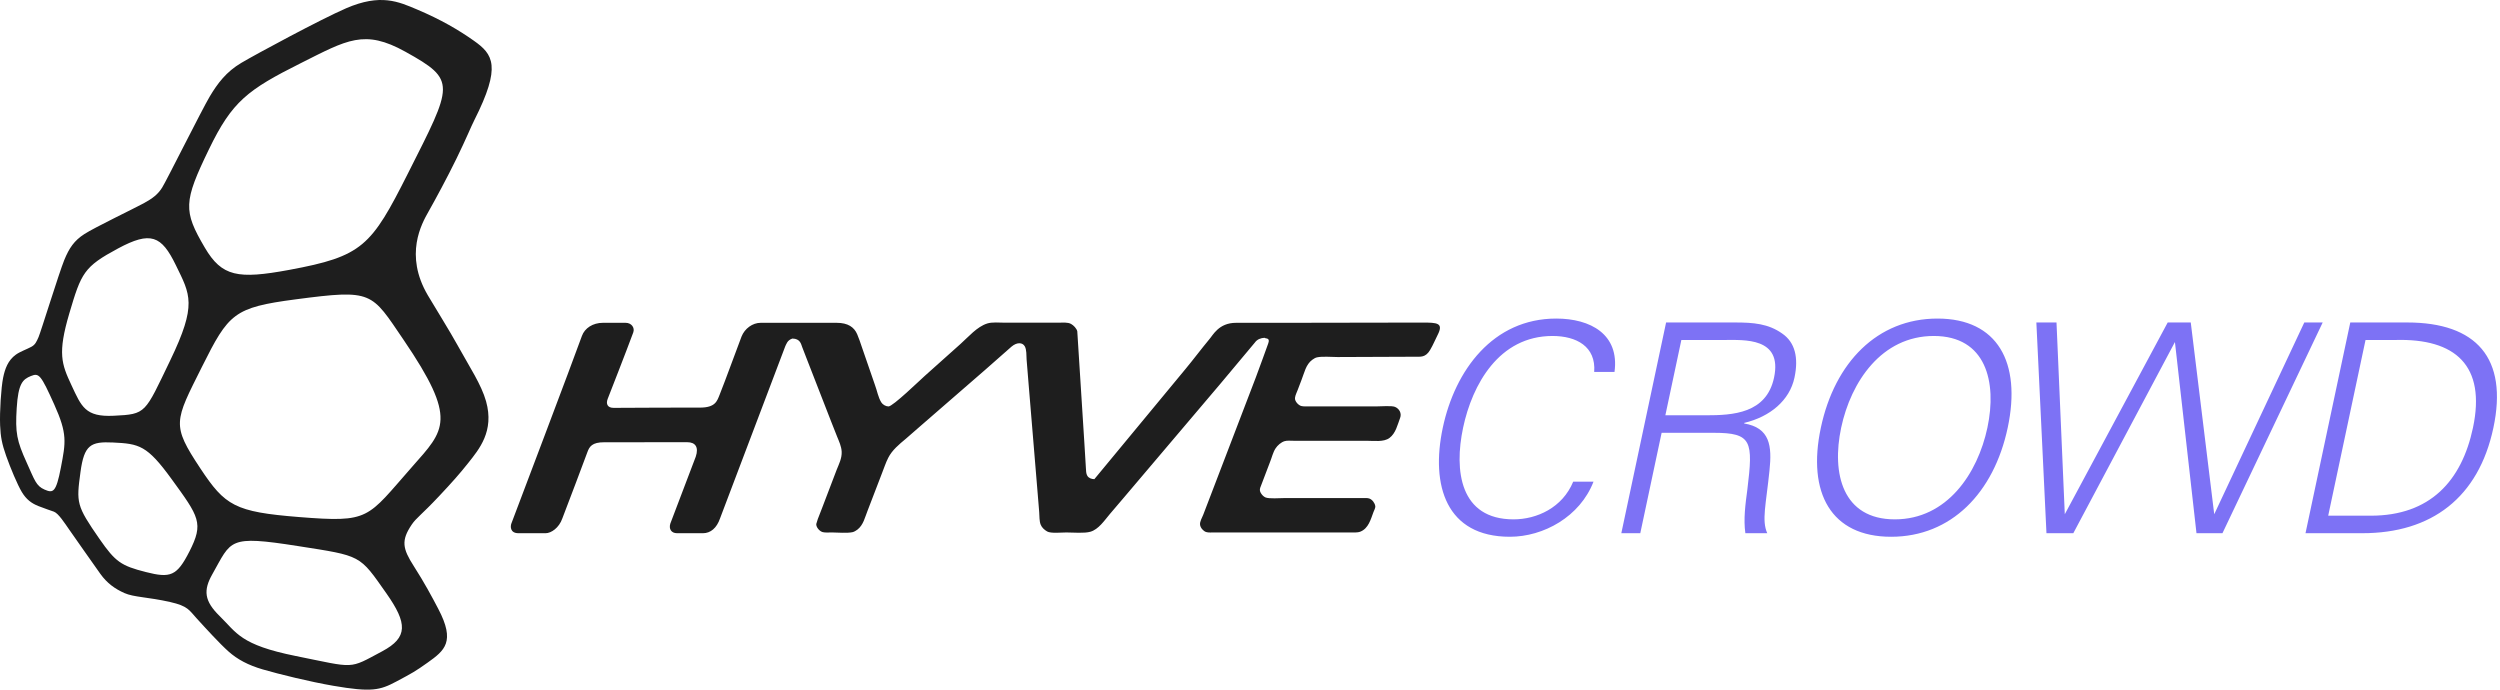
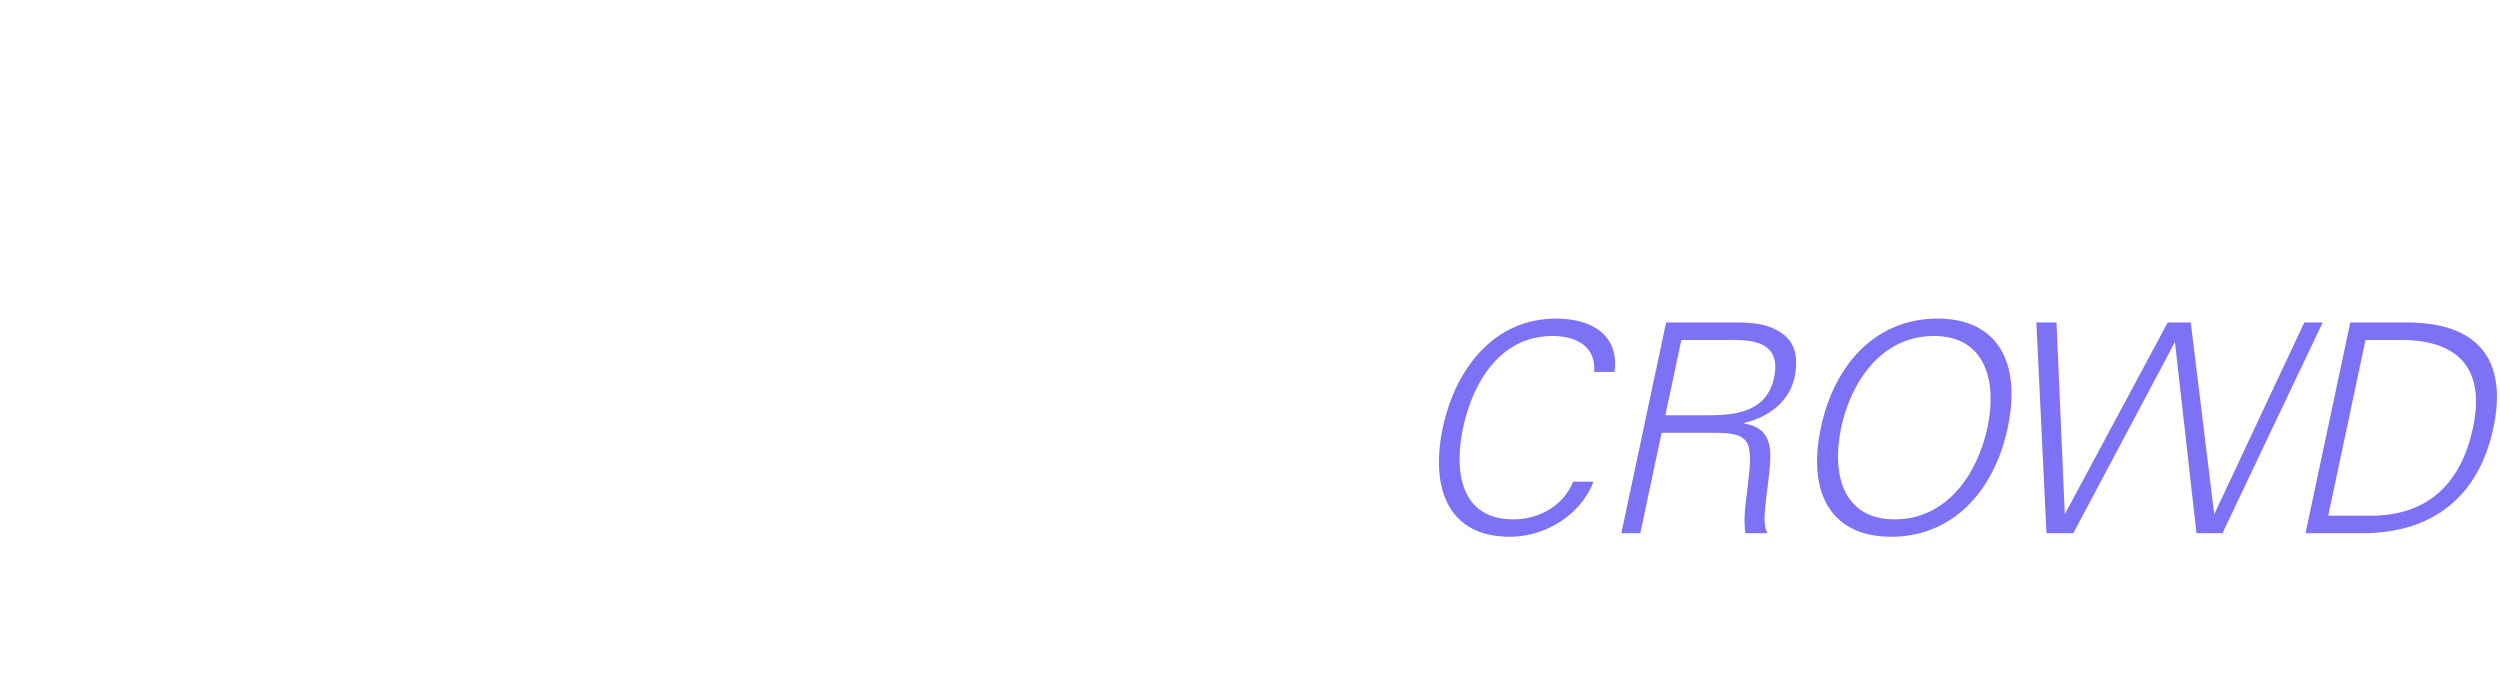
<svg xmlns="http://www.w3.org/2000/svg" width="464" height="128">
  <g fill-rule="nonzero" fill="none">
    <g fill="#7D72F5">
      <path d="M440.023 95.712c10.997 0 16.862-6.446 18.957-16.305 2.452-11.538-3.238-16.63-14.412-16.305h-5.525l-6.929 32.611h7.909zm6.752-35.861c12.839 0 18.748 6.609 15.997 19.555-2.751 12.947-11.468 19.556-24.306 19.556H427.902l8.31-39.111h10.562zM379.823 98.963l-1.875-39.111h3.738l1.539 35.59 19.1-35.59h4.28l4.356 35.59 16.716-35.59h3.413L412.488 98.963h-4.821l-4-35.482-18.86 35.482zM351.677 96.393c9.693 0 15.379-8.509 17.186-17.018 1.808-8.508-.261-17.018-9.956-17.018-9.693 0-15.379 8.51-17.186 17.018-1.808 8.509.262 17.018 9.956 17.018zm-.687 3.231c-11.147 0-15.613-8.132-13.039-20.249 2.575-12.117 10.495-20.249 21.643-20.249 11.147 0 15.613 8.132 13.039 20.249-2.575 12.117-10.495 20.249-21.643 20.249zM316.619 77.078c4.984 0 11.228-.325 12.644-6.988 1.6-7.529-5.558-6.988-9.295-6.988h-7.908L309.09 77.078h7.529zm-12.18 21.885h-3.521l8.31-39.111h12.785c3.413 0 6.184.217 8.771 2.058 2.364 1.626 3.065 4.442 2.271 8.18-.898 4.225-4.522 7.259-9.314 8.396l-.023.109c4.811.812 5.181 4.171 4.701 8.721-.642 6.338-1.48 9.263-.416 11.647h-4.063c-.368-2.601.002-5.363.373-8.126 1.086-8.938.878-10.508-6.218-10.508h-9.696l-3.96 18.634zM295.882 69.035c.361-4.739-3.32-6.678-7.736-6.678-9.963 0-14.901 9.048-16.594 17.018-1.693 7.97-.6 17.018 9.363 17.018 4.308 0 9.074-2.154 11.073-7.001h3.77c-2.515 6.516-9.283 10.232-15.529 10.232-11.794 0-14.735-9.478-12.446-20.249 2.266-10.663 9.311-20.249 21.05-20.249 6.355 0 11.768 2.908 10.82 9.909h-3.77" />
    </g>
    <g fill="#000" fill-opacity=".88">
-       <path d="M265.428 64.954c-.862 1.458-1.813 1.237-2.762 1.254-1.702 0-11.613.059-14.408.059-1.125 0-2.813-.164-3.823.057-.304.065-.631.272-.882.456-1.205.88-1.47 2.442-1.989 3.725-.235.619-.469 1.242-.709 1.862-.173.473-.446.962-.505 1.48-.078.614.636 1.375 1.172 1.511.413.105.979.065 1.442.065.943 0 1.886.003 2.829.003h9.754c.795 0 2.768-.164 3.373.096.807.342 1.259 1.194.943 2.04-.485 1.271-.806 2.855-1.984 3.727-1.068.793-2.871.518-4.339.518h-13.493c-.533 0-1.149-.071-1.618.07-.636.184-1.32.77-1.694 1.359-.474.73-.686 1.701-1.021 2.521-.597 1.588-1.203 3.176-1.814 4.766-.12.365-.076.677.12.994.195.328.486.642.84.801.67.294 2.659.124 3.547.124h14.497c.402 0 .893-.042 1.241.085.556.201 1.002.806 1.105 1.386.061.346-.218.821-.332 1.121-.511 1.364-.926 3.028-2.413 3.631-.578.235-1.367.156-2.065.156-1.183 0-2.372.003-3.555.003h-17.33c-1.367 0-2.734 0-4.102-.003-.536-.008-1.138.074-1.607-.079-.519-.173-1.038-.778-1.113-1.327-.092-.622.41-1.387.605-1.924.862-2.247 1.722-4.494 2.583-6.744 2.386-6.231 4.774-12.466 7.16-18.701.634-1.655 1.984-5.439 2.294-6.28.438-1.166-.494-.855-.664-1.073-.686.037-1.367.263-1.803.88-1.853 2.188-4.634 5.564-6.487 7.752-5.987 7.061-11.973 14.122-17.96 21.18-.829.973-1.657 1.947-2.491 2.923-.986 1.169-2.082 2.83-3.596 3.263-1.144.325-3.145.133-4.456.133-.932 0-2.874.212-3.561-.181-.499-.289-.974-.699-1.197-1.245-.279-.668-.226-1.593-.285-2.363-.087-1.112-.181-2.225-.273-3.331-.561-6.787-1.122-13.567-1.688-20.351l-.377-4.624c-.05-.793.022-1.82-.343-2.463-.408-.71-1.412-.806-2.453.062-1.459 1.265-3.438 3.051-4.899 4.316-4.076 3.537-8.147 7.08-12.229 10.618-.832.73-1.672 1.457-2.506 2.185-1.211.999-2.545 2.108-3.253 3.526-.48.937-.795 1.961-1.194 2.949-.876 2.284-1.755 4.568-2.632 6.851-.502 1.229-.77 2.663-1.908 3.535-.257.19-.578.385-.888.459-.965.218-2.745.068-3.814.054-.561-.011-1.211.071-1.716-.059-.569-.147-1.233-.875-1.205-1.505.097-.306.195-.614.287-.923.257-.656.514-1.31.765-1.969.915-2.397 1.83-4.803 2.751-7.208.405-1.01.971-2.106.916-3.317-.048-1.01-.492-1.922-.843-2.794-.365-.925-.731-1.848-1.096-2.773-1.543-3.968-3.086-7.93-4.632-11.898-.321-.823-.321-.857-.753-1.95-.212-.518-.321-1.565-1.825-1.593-.96.308-1.11 1.05-1.308 1.401-2.065 5.437-11.716 30.941-12.115 31.971-.617 1.797-1.755 2.76-3.181 2.76h-4.782c-1.139 0-1.566-.835-1.264-1.797 1.172-3.073 3.544-9.336 4.718-12.412.586-1.763-.064-2.683-1.585-2.683-2.026 0-12.38.011-15.387.011-2.28-.011-2.776.809-3.15 1.853-.432 1.208-3.683 9.795-4.637 12.268-.619 1.797-2.107 2.76-3.105 2.76h-5.031c-1.607 0-1.515-1.299-1.331-1.797.714-1.873 11.485-30.321 13.091-34.809.522-1.466 2.043-2.445 3.895-2.445 1.167-.008 4.227-.005 4.227 0 1.074 0 1.741.903 1.409 1.8-1.297 3.512-4.422 11.507-4.737 12.302-.36.923-.07 1.684 1.096 1.684 7.977-.048 10.497-.048 16.004-.048 2.896 0 3.195-1.206 3.689-2.439 1.077-2.683 3.077-8.224 4.051-10.76.589-1.477 2.045-2.539 3.533-2.539h14.129c2.087 0 3.236.804 3.8 2.12.424.993.489 1.313.832 2.278.823 2.385 1.646 4.774 2.469 7.154.394 1.041.583 2.253 1.166 3.203.262.427.829.756 1.342.767.801.011 5.817-4.859 6.777-5.711 2.202-1.967 4.397-3.931 6.596-5.895 1.512-1.352 3.039-3.178 4.947-3.79.927-.297 2.23-.15 3.293-.15h9.938c.801 0 1.716-.116 2.338.235.469.258 1.018.829 1.15 1.353.441 6.964.884 13.927 1.325 20.886.092 1.477.178 2.96.27 4.44.039.535.017 1.101.279 1.52.268.421.795.606 1.298.606 5.638-6.82 11.286-13.641 16.93-20.464 1.482-1.792 2.894-3.676 4.378-5.467.697-.77 1.752-3.085 4.986-3.085h8.686c7.388-.023 24.545-.045 25.848-.045 2.809 0 4.048.04 2.866 2.329-.567 1.107-.737 1.658-1.384 2.759zM76.519 86.604c-8.513 9.662-7.767 10.414-21.047 9.357-11.891-.95-13.698-2.096-18.285-9.023-5.395-8.146-4.803-8.651.3-18.862 4.95-9.904 5.888-11.002 17.383-12.515 14.394-1.895 13.987-1.373 20.04 7.521 10.089 14.838 7.631 16.69 1.609 23.522m-5.571 34.272c-6.344 3.382-4.852 3.133-16.049.88-10.329-2.079-10.961-4.313-14.112-7.395-2.901-2.833-3.065-4.803-1.376-7.788 3.586-6.339 2.848-7.269 15.835-5.232 11.955 1.872 11.401 1.591 16.465 8.782 3.925 5.574 4.023 8.205-.763 10.752m-35.802-18.498c-2.319 4.551-3.508 4.96-8.09 3.792-4.58-1.169-5.621-1.869-8.58-6.126-4.332-6.243-4.313-6.703-3.536-12.447.682-5.036 1.899-5.667 6.031-5.467 4.869.23 6.322.521 10.841 6.739 5.153 7.09 6.036 8.208 3.335 13.51M12.86 58.182c2.227-7.541 2.692-8.653 9.046-12.067 6.063-3.256 8.06-2.396 10.727 3.091 2.67 5.487 3.984 7.269-1.041 17.688-4.766 9.873-4.388 9.973-10.495 10.27-5.273.258-5.974-1.693-7.829-5.661-1.857-3.968-2.589-5.926-.407-13.322m-1.562 28.603c-.899 4.702-1.462 4.758-3.037 4.08-1.576-.681-1.843-1.771-3.305-4.999-1.848-4.078-2.141-5.52-1.857-10.111.282-4.587 1.111-5.338 2.628-5.961 1.52-.625 1.857-.227 4.335 5.268 2.475 5.492 2.135 7.022 1.236 11.722M38.79 27.688c4.302-8.889 7.169-11.019 17.027-15.962 8.625-4.327 11.807-6.355 19.416-2.127 9.577 5.319 8.859 5.977.479 22.592-6.835 13.557-8.411 15.379-22.047 17.904-9.527 1.762-12.487 1.25-15.652-4.134-4.028-6.849-3.956-8.496.777-18.274m46.209 36.522c-1.539-2.785-4.365-7.314-5.602-9.415-4.405-7.51-1.125-13.294.131-15.513 1.25-2.208 3.477-6.325 5.178-9.811 1.879-3.851 2.701-5.933 3.322-7.157C93.115 12.242 91.508 10.067 87.931 7.545c-2.836-1.998-6.063-3.893-10.49-5.77-3.486-1.474-6.807-3.009-13.213-.233-4.669 2.024-16.609 8.455-19.427 10.12-2.817 1.664-4.418 3.814-5.877 6.255-1.456 2.446-8.06 15.696-8.84 16.917-.777 1.222-1.698 1.956-3.399 2.886-1.702.928-9.132 4.495-11.025 5.72-1.893 1.219-2.817 2.589-3.739 4.837-.924 2.25-4.371 13.398-4.76 14.275-.39.88-.61 1.412-1.336 1.81-.849.465-2.074.877-2.89 1.466-1.456 1.053-2.016 2.617-2.355 4.276-.373 1.836-.66 6.3-.56 8.827.089 2.149.342 3.469 1.119 5.669.777 2.2 2.102 5.377 2.915 6.723.824 1.37 1.79 2.099 3.107 2.614 1.311.516 1.891.681 2.84 1.026.855.314 2.018 2.152 2.842 3.326.826 1.174 4.516 6.454 5.779 8.214 1.264 1.76 2.72 2.786 4.468 3.567 1.748.782 4.418.734 8.499 1.664 3.285.745 3.5 1.485 4.906 3.029 1.604 1.76 4.273 4.694 5.925 6.159 1.654 1.469 3.641 2.528 6.358 3.323 3.01.88 8.751 2.287 13.068 3.032 7.127 1.227 8.666.841 11.743-.804 2.851-1.522 3.463-1.841 5.771-3.489 3.182-2.264 5.195-3.867 1.982-9.982-1.178-2.256-2.592-4.887-4.535-7.92-2.102-3.279-2.386-4.764-.39-7.723.849-1.256 1.804-1.796 5.05-5.249 2.389-2.539 3.861-4.193 5.44-6.19 2.002-2.533 4.869-5.879 3.305-11.442-.88-3.116-3.018-6.297-5.215-10.271" />
-     </g>
+       </g>
  </g>
</svg>